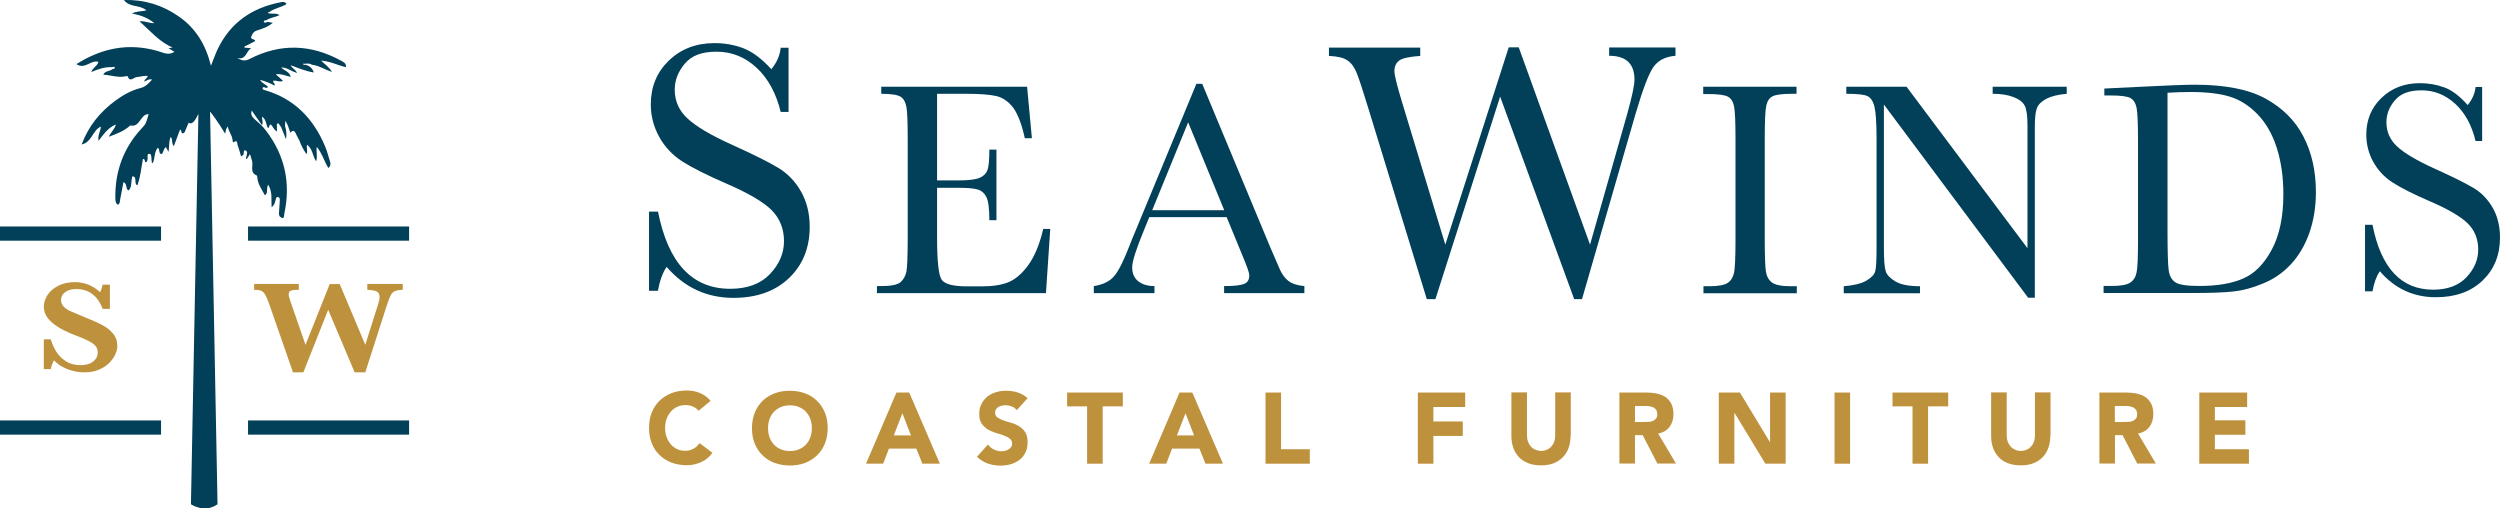
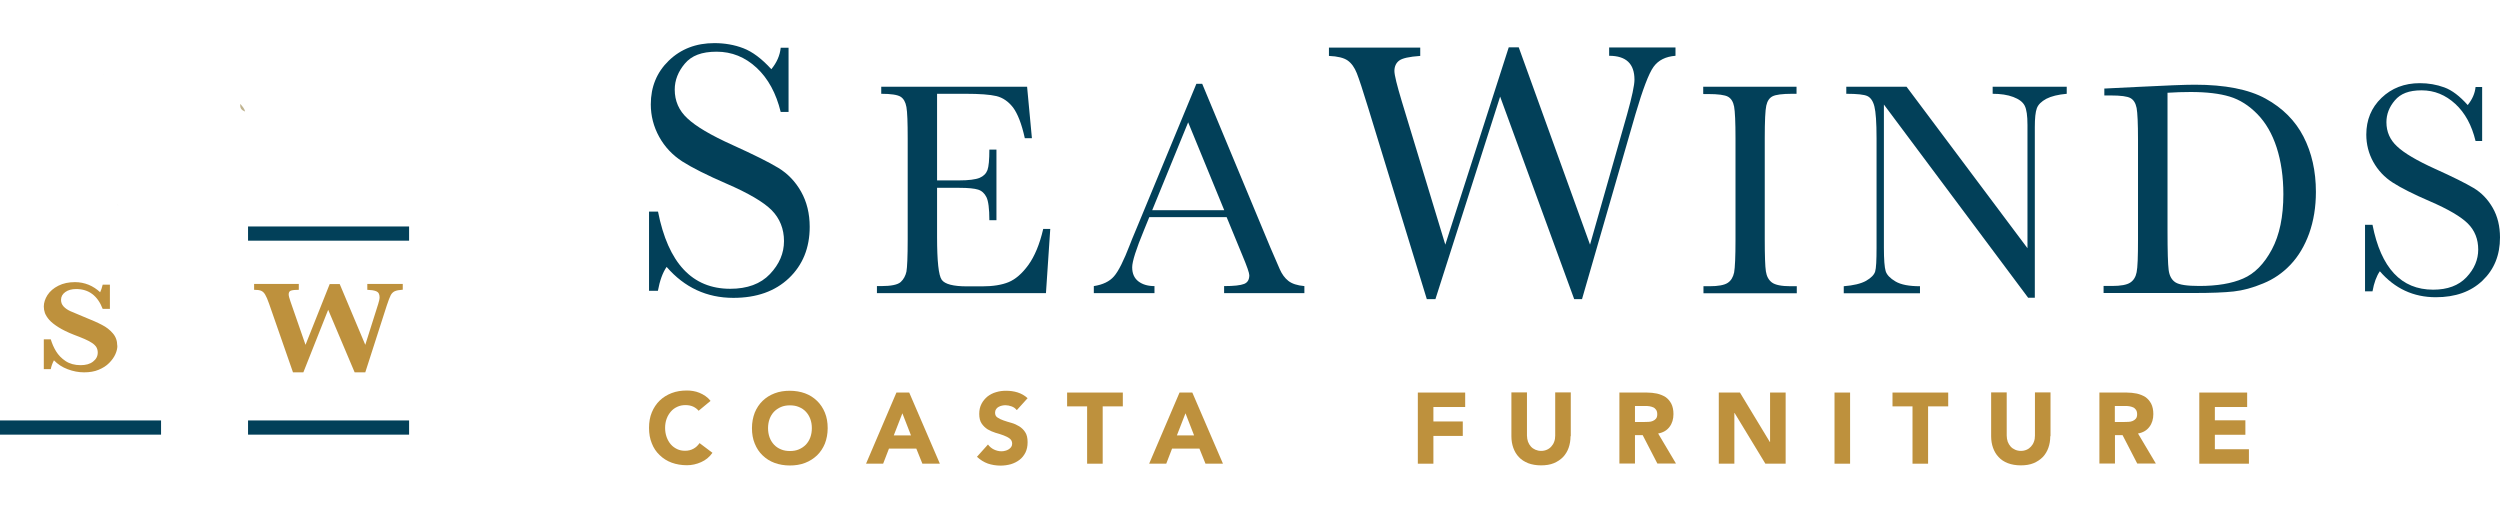
<svg xmlns="http://www.w3.org/2000/svg" width="295" height="60" viewBox="0 0 295 60" fill="none">
  <g clip-path="url(#clip0_2004_2411)">
    <path d="M28.357 12.26C28.626 12.577 28.85 12.818 28.925 13.166C28.552 13.015 28.282 12.818 28.357 12.26Z" fill="#BFB38F" />
    <path d="M13.88 24.172C13.88 24.172 13.94 24.202 13.97 24.217C13.94 24.217 13.91 24.202 13.88 24.187V24.172Z" fill="#BFB38F" />
    <path d="M12.207 8.817H12.191V8.787L12.207 8.817Z" fill="#BFB38F" />
    <path d="M13.849 40.795C13.849 41.112 13.775 41.444 13.61 41.807C13.446 42.169 13.207 42.501 12.878 42.833C12.55 43.166 12.146 43.422 11.638 43.634C11.145 43.845 10.562 43.936 9.92 43.936C9.278 43.936 8.635 43.815 7.993 43.573C7.35 43.332 6.812 42.984 6.364 42.516C6.17 42.894 6.05 43.241 5.991 43.558H5.169V40.04H5.991C6.14 40.538 6.349 41.022 6.618 41.459C6.887 41.897 7.261 42.29 7.739 42.607C8.217 42.924 8.814 43.09 9.517 43.09C10.129 43.09 10.622 42.954 10.981 42.667C11.354 42.38 11.534 42.033 11.534 41.595C11.534 41.354 11.474 41.142 11.369 40.961C11.25 40.78 11.085 40.614 10.876 40.478C10.667 40.327 10.368 40.176 9.995 40.01C9.621 39.844 9.188 39.678 8.71 39.497C7.978 39.21 7.365 38.908 6.887 38.606C6.409 38.304 6.05 38.017 5.811 37.745C5.572 37.474 5.408 37.202 5.303 36.945C5.214 36.688 5.169 36.432 5.169 36.175C5.169 35.722 5.318 35.269 5.602 34.816C5.901 34.363 6.319 34.001 6.887 33.714C7.455 33.427 8.112 33.291 8.844 33.291C9.412 33.291 9.95 33.397 10.473 33.608C10.981 33.82 11.429 34.122 11.818 34.484C11.922 34.273 12.027 33.971 12.116 33.593H12.968V36.447H12.116C11.519 34.892 10.473 34.107 8.994 34.107C8.456 34.107 8.023 34.227 7.694 34.469C7.365 34.711 7.201 35.013 7.201 35.39C7.201 35.692 7.305 35.949 7.5 36.16C7.709 36.386 7.978 36.568 8.306 36.719C8.635 36.87 9.173 37.096 9.92 37.398C10.816 37.76 11.519 38.062 12.027 38.334C12.535 38.591 12.968 38.923 13.312 39.331C13.655 39.723 13.834 40.206 13.834 40.78L13.849 40.795Z" fill="#BE913D" />
    <path d="M47.54 34.182C47.107 34.212 46.779 34.273 46.584 34.363C46.39 34.454 46.226 34.605 46.106 34.831C45.987 35.058 45.837 35.465 45.643 36.039L43.103 43.936H41.848L38.725 36.553L35.797 43.936H34.572L31.748 35.828C31.584 35.345 31.42 34.982 31.285 34.756C31.151 34.529 30.986 34.378 30.792 34.303C30.598 34.227 30.329 34.197 29.985 34.197V33.503H35.259V34.197C34.841 34.197 34.542 34.227 34.348 34.288C34.154 34.348 34.064 34.499 34.064 34.741C34.064 34.907 34.139 35.179 34.273 35.571L36.051 40.69L38.905 33.518H40.085L43.103 40.69L44.627 35.873C44.732 35.541 44.791 35.284 44.791 35.073C44.791 34.711 44.657 34.469 44.388 34.363C44.119 34.258 43.761 34.212 43.342 34.197V33.503H47.526V34.197L47.54 34.182Z" fill="#BE913D" />
-     <path d="M19.004 26.724H0V28.4H19.004V26.724Z" fill="#024059" />
    <path d="M19.004 49.612H0V51.288H19.004V49.612Z" fill="#024059" />
    <path d="M48.273 26.724H29.269V28.4H48.273V26.724Z" fill="#024059" />
    <path d="M48.273 49.612H29.269V51.288H48.273V49.612Z" fill="#024059" />
-     <path d="M40.788 7.911C39.847 7.715 38.965 7.217 37.889 7.157C38.338 7.594 38.816 7.881 39.174 8.5C38.308 8.198 37.62 7.73 36.814 7.64C36.575 7.474 36.306 7.489 36.052 7.519C35.947 7.519 35.843 7.519 35.738 7.519C35.798 7.685 35.932 7.67 36.082 7.64C36.545 7.791 36.888 8.062 37.023 8.561C36.097 8.395 35.215 8.047 34.319 7.7C34.408 8.047 34.827 8.123 35.051 8.606C34.334 8.425 33.841 7.911 33.183 7.972C33.542 8.349 34.169 8.44 34.304 9.074C33.721 8.953 33.183 8.666 32.541 8.772C32.84 9.044 33.108 9.27 33.392 9.527C33.004 9.753 32.63 9.451 32.257 9.527C32.137 9.768 32.511 9.859 32.406 10.101C31.868 9.814 31.316 9.587 30.688 9.421C30.912 9.814 31.331 9.965 31.629 10.236C31.465 10.569 31.196 10.161 31.002 10.327C30.912 10.584 31.136 10.599 31.271 10.644C34.737 11.656 36.993 13.996 38.367 17.287C38.607 17.846 38.741 18.435 38.935 19.024C39.04 19.341 39.025 19.597 38.741 19.824C38.263 19.054 38.039 18.133 37.382 17.333C37.292 17.952 37.486 18.465 37.307 19.039C36.873 18.42 36.918 17.574 36.231 17.076C36.127 17.468 36.351 17.786 36.171 18.193C35.798 17.665 35.529 17.151 35.335 16.593C35.275 16.487 35.215 16.366 35.155 16.261C35.066 16.095 34.976 15.928 34.901 15.747C34.732 15.375 34.518 15.35 34.259 15.672C34.095 15.204 33.99 14.736 33.661 14.238C33.661 14.509 33.646 14.691 33.631 14.857C33.766 15.309 33.855 15.747 33.751 16.442C33.512 15.823 33.347 15.415 33.183 15.008C33.079 14.857 32.959 14.706 32.855 14.555C32.795 14.57 32.735 14.6 32.675 14.615C32.675 14.902 32.675 15.189 32.675 15.521C32.302 15.309 32.212 14.917 31.943 14.691C31.704 14.721 31.838 15.038 31.629 15.113C31.36 14.721 31.465 14.102 30.912 13.77C30.897 14.102 31.091 14.389 30.912 14.766C30.494 14.177 30.12 13.634 29.702 13.045C29.568 13.483 29.702 13.739 29.986 14.011C30.479 14.449 30.972 14.857 31.375 15.4C33.617 18.329 34.319 21.59 33.557 25.169C33.512 25.38 33.572 26.09 32.989 25.516L32.914 25.274C32.944 24.716 32.989 24.157 33.019 23.598C33.019 23.447 32.989 23.296 32.81 23.251C32.6 23.206 32.571 23.402 32.541 23.523C32.436 23.84 32.421 24.187 32.048 24.444C31.988 23.568 32.182 22.677 31.644 21.787C31.375 22.285 31.689 22.783 31.256 23.04C30.897 22.36 30.404 21.711 30.359 20.896C30.359 20.82 30.33 20.715 30.285 20.7C29.418 20.337 29.926 19.522 29.732 18.948C29.657 18.752 29.612 18.525 29.553 18.329C29.523 18.284 29.508 18.238 29.478 18.193C29.448 18.254 29.418 18.299 29.388 18.359C29.299 18.495 29.209 18.646 29.119 18.767C28.97 18.752 29.03 18.661 29.045 18.601C29.09 18.299 29.314 17.876 28.97 17.755C28.626 17.635 28.895 18.208 28.641 18.329C28.596 18.344 28.567 18.374 28.447 18.465C28.313 17.997 28.193 17.529 28.029 17.091C27.969 16.94 28.059 16.442 27.581 16.774C27.461 16.865 27.446 16.578 27.431 16.442C27.326 15.823 26.998 15.596 26.878 14.917C26.594 15.325 26.714 15.234 26.565 15.777C26.565 15.777 25.623 14.177 24.787 13.166L25.668 59.502C24.114 60.604 22.531 59.502 22.531 59.502L23.412 13.437C23.083 14.102 22.71 14.796 22.262 14.479C22.172 14.675 22.052 14.977 21.918 15.279C21.843 15.445 21.814 15.702 21.589 15.732C21.32 15.762 21.5 15.385 21.246 15.294C21.007 15.928 20.768 16.563 20.514 17.242C20.2 16.925 20.424 16.487 20.155 16.155C19.886 16.683 20.006 17.257 19.886 17.922C19.752 17.68 19.662 17.544 19.572 17.363C19.259 17.559 19.333 17.997 19.049 18.193C18.661 18.088 18.93 17.635 18.616 17.438C18.183 17.952 18.302 18.661 18.034 19.235C17.974 19.205 17.914 19.205 17.914 19.175C17.839 18.812 17.944 18.148 17.63 18.148C17.152 18.148 17.675 18.888 17.212 19.16C17.018 19.16 17.182 18.737 16.868 18.752C16.659 19.779 16.599 20.866 16.196 21.892C16.121 21.817 16.076 21.787 16.061 21.756C15.882 21.439 16.136 20.866 15.673 20.805C15.524 20.79 15.539 21.485 15.464 21.847C15.419 22.089 15.359 22.315 15.165 22.481C14.777 22.27 15.06 21.681 14.567 21.485C14.433 22.194 14.313 22.859 14.179 23.538C14.134 23.765 14.179 24.036 13.895 24.157C13.626 23.976 13.626 23.704 13.611 23.417C13.551 20.232 14.567 17.453 16.734 15.128C17.197 14.63 17.212 14.63 17.541 13.467C16.54 13.437 16.54 15.098 15.374 14.796C14.672 15.46 13.79 15.777 12.849 16.14C13.073 15.581 13.551 15.234 13.671 14.691C12.759 15.053 12.237 15.838 11.639 16.608C11.475 15.989 11.893 15.491 11.893 14.932C10.907 15.4 10.847 16.789 9.637 17.046C10.444 14.872 11.818 13.196 13.626 11.867C14.537 11.203 15.509 10.659 16.584 10.387C17.182 10.236 17.541 9.844 17.944 9.391C17.555 9.27 17.331 9.527 17.047 9.618C17.003 9.3 17.421 9.285 17.421 8.953C16.973 8.923 16.54 9.059 16.106 9.104C15.763 9.134 15.329 9.753 15.06 8.998C15.06 8.968 14.926 8.968 14.851 8.998C13.94 9.21 13.073 8.848 12.177 8.817H12.192C12.401 8.319 12.969 8.44 13.297 8.138C13.402 8.123 13.581 8.108 13.551 7.987C13.507 7.821 13.342 7.896 13.208 7.927C12.371 7.881 11.594 8.153 10.773 8.5C10.952 7.957 11.505 7.791 11.609 7.292C10.698 7.051 10.011 8.244 9.024 7.564C12.027 5.662 15.165 5.043 18.571 6.009C19.229 6.19 19.856 6.583 20.588 6.115C20.349 5.964 20.14 5.843 19.886 5.692C20.065 5.662 20.215 5.632 20.364 5.601C18.781 4.937 17.72 3.624 16.465 2.521C17.062 2.431 17.585 2.763 18.213 2.733C17.436 2.099 16.599 1.782 15.568 1.6C16.151 1.283 16.719 1.374 17.272 1.223C16.495 0.528 15.299 0.921 14.627 -7.45803e-06C17.047 -0.06 19.199 0.604 21.126 1.963C23.098 3.337 24.279 5.269 24.891 7.76C25.205 6.975 25.429 6.326 25.728 5.707C27.237 2.642 29.747 0.936 33.019 0.287C33.303 0.226 33.602 0.136 33.811 0.483C33.168 0.891 32.361 0.966 31.749 1.449C31.674 1.434 31.599 1.449 31.614 1.54C31.614 1.555 31.719 1.57 31.779 1.585C32.167 1.661 32.586 1.51 32.989 1.782C32.466 2.038 31.913 2.068 31.465 2.37C31.316 2.385 31.077 2.431 31.136 2.582C31.196 2.748 31.42 2.657 31.555 2.582C31.734 2.612 31.913 2.642 32.197 2.687C31.585 3.201 30.942 3.397 30.33 3.593C29.911 3.729 29.747 4.016 29.642 4.348C29.538 4.68 30.061 4.56 30.12 4.846C29.747 5.043 29.373 5.239 28.985 5.42C28.895 5.45 28.806 5.496 28.85 5.617C28.85 5.647 28.97 5.617 29.03 5.632C29.239 5.647 29.448 5.677 29.657 5.692C29.03 5.979 29.104 7.096 27.999 6.855C28.626 7.202 28.97 7.202 29.448 6.96C33.079 5.088 36.679 5.209 40.235 7.157C40.564 7.338 40.892 7.489 40.818 7.942L40.788 7.911Z" fill="#024059" />
    <path d="M76.585 34.288V24.972H77.646C78.841 31.042 81.68 34.077 86.162 34.077C88.179 34.077 89.748 33.503 90.853 32.34C91.959 31.178 92.512 29.879 92.512 28.445C92.512 27.011 92.019 25.773 91.048 24.791C90.076 23.825 88.299 22.783 85.714 21.666C83.413 20.669 81.68 19.794 80.515 19.054C79.349 18.299 78.438 17.333 77.781 16.14C77.123 14.947 76.794 13.664 76.794 12.32C76.794 10.252 77.497 8.53 78.916 7.157C80.335 5.783 82.128 5.088 84.294 5.088C85.505 5.088 86.655 5.284 87.716 5.692C88.777 6.1 89.882 6.915 91.018 8.168C91.66 7.383 92.034 6.537 92.123 5.632H93.05V13.211H92.123C91.585 11.007 90.644 9.27 89.285 8.002C87.925 6.734 86.341 6.1 84.564 6.1C82.786 6.1 81.605 6.568 80.813 7.504C80.022 8.44 79.618 9.467 79.618 10.569C79.618 11.912 80.111 13.045 81.112 13.966C82.098 14.902 83.876 15.959 86.461 17.121C88.926 18.239 90.719 19.129 91.84 19.809C92.96 20.488 93.856 21.424 94.529 22.617C95.201 23.81 95.545 25.199 95.545 26.769C95.545 29.245 94.723 31.268 93.094 32.823C91.451 34.379 89.27 35.148 86.536 35.148C83.398 35.148 80.769 33.925 78.662 31.495C78.199 32.159 77.855 33.11 77.631 34.318H76.57L76.585 34.288Z" fill="#024059" />
    <path d="M123.079 27.011H123.931L123.423 34.59H103.478V33.759H103.971C105.166 33.759 105.943 33.593 106.286 33.276C106.63 32.959 106.854 32.536 106.959 32.053C107.048 31.555 107.108 30.287 107.108 28.249V16.306C107.108 14.449 107.063 13.226 106.959 12.637C106.854 12.048 106.63 11.641 106.271 11.414C105.913 11.188 105.151 11.067 103.986 11.067V10.236H121.197L121.765 16.306H120.928C120.555 14.6 120.076 13.407 119.539 12.682C118.986 11.973 118.328 11.52 117.581 11.339C116.819 11.158 115.609 11.067 113.921 11.067H110.574V21.288H113.129C114.294 21.288 115.116 21.183 115.594 20.986C116.057 20.79 116.371 20.473 116.521 20.065C116.67 19.658 116.745 18.842 116.745 17.65H117.581V25.984H116.745C116.745 24.625 116.625 23.719 116.401 23.266C116.177 22.813 115.848 22.511 115.415 22.375C114.982 22.239 114.25 22.164 113.219 22.164H110.574V27.931C110.574 30.815 110.754 32.506 111.127 33.02C111.501 33.533 112.487 33.79 114.1 33.79H115.893C117.163 33.79 118.209 33.623 119.016 33.291C119.822 32.959 120.614 32.28 121.346 31.268C122.078 30.257 122.676 28.837 123.094 27.041L123.079 27.011Z" fill="#024059" />
    <path d="M144.759 25.622H135.615L134.988 27.162C134.061 29.396 133.598 30.861 133.598 31.54C133.598 32.265 133.837 32.823 134.33 33.201C134.823 33.578 135.451 33.759 136.228 33.759V34.59H129.071V33.759C130.132 33.593 130.924 33.216 131.447 32.612C131.97 32.023 132.597 30.77 133.329 28.868C133.389 28.686 133.673 27.992 134.181 26.784L141.173 9.889H141.86L149.913 29.23L151.019 31.782C151.273 32.355 151.602 32.808 152.02 33.14C152.438 33.473 153.066 33.684 153.917 33.759V34.59H144.445V33.759C145.61 33.759 146.387 33.669 146.806 33.503C147.224 33.337 147.418 32.989 147.418 32.476C147.418 32.219 147.149 31.434 146.596 30.121L144.744 25.622H144.759ZM144.46 24.806L140.202 14.434L135.959 24.806H144.475H144.46Z" fill="#024059" />
    <path d="M186.711 35.299H185.755L177.015 11.399L169.38 35.299H168.364L161.447 12.728C160.819 10.674 160.371 9.316 160.102 8.636C159.833 7.957 159.475 7.458 159.027 7.141C158.578 6.824 157.846 6.643 156.815 6.598V5.617H167.588V6.598C166.288 6.688 165.466 6.87 165.092 7.157C164.719 7.443 164.54 7.866 164.54 8.379C164.54 8.848 164.838 10.055 165.421 11.988L170.546 28.868L178.031 5.586H179.211L187.623 28.868L192 13.483C192.583 11.399 192.867 10.04 192.867 9.406C192.867 7.519 191.881 6.583 189.879 6.583V5.601H197.708V6.583C196.557 6.673 195.691 7.096 195.123 7.881C194.555 8.666 193.853 10.523 192.986 13.467L186.681 35.284L186.711 35.299Z" fill="#024059" />
    <path d="M200.979 11.067V10.236H211.991V11.067H211.483C210.302 11.067 209.525 11.173 209.152 11.369C208.778 11.565 208.539 11.928 208.42 12.471C208.3 13.015 208.241 14.298 208.241 16.321V28.264C208.241 30.181 208.285 31.434 208.375 32.023C208.465 32.612 208.704 33.05 209.092 33.337C209.481 33.623 210.213 33.775 211.303 33.775H212.021V34.605H201.009V33.775H201.727C202.757 33.775 203.475 33.639 203.863 33.382C204.266 33.125 204.505 32.703 204.625 32.159C204.73 31.6 204.789 30.302 204.789 28.279V16.336C204.789 14.404 204.73 13.15 204.625 12.577C204.52 12.018 204.281 11.626 203.908 11.414C203.534 11.203 202.742 11.097 201.532 11.097H201.024L200.979 11.067Z" fill="#024059" />
    <path d="M239.332 35.148L222.3 12.335V29.23C222.3 30.634 222.374 31.555 222.509 31.993C222.643 32.431 223.032 32.838 223.674 33.216C224.317 33.593 225.273 33.775 226.558 33.775V34.605H217.563V33.775C218.714 33.684 219.595 33.472 220.193 33.14C220.791 32.793 221.149 32.431 221.269 32.038C221.388 31.646 221.433 30.71 221.433 29.23V16.321C221.433 14.449 221.343 13.211 221.179 12.562C221.015 11.912 220.731 11.52 220.357 11.339C219.984 11.158 219.147 11.067 217.862 11.067V10.236H224.974L239.242 29.29V14.736C239.242 13.664 239.138 12.909 238.913 12.471C238.689 12.033 238.241 11.701 237.569 11.444C236.896 11.188 236.075 11.067 235.134 11.067V10.236H243.874V11.067C242.858 11.158 242.051 11.354 241.468 11.656C240.886 11.973 240.512 12.335 240.348 12.773C240.183 13.211 240.109 13.951 240.109 14.992V35.133H239.347L239.332 35.148Z" fill="#024059" />
    <path d="M248.341 10.448L252.3 10.252C255.602 10.086 257.828 9.995 258.979 9.995C262.55 9.995 265.343 10.539 267.346 11.641C269.348 12.743 270.842 14.238 271.813 16.125C272.784 18.012 273.277 20.186 273.277 22.647C273.277 24.429 273.008 26.059 272.485 27.539C271.947 29.019 271.215 30.242 270.289 31.223C269.362 32.204 268.287 32.944 267.062 33.442C265.837 33.956 264.671 34.273 263.566 34.394C262.46 34.514 260.906 34.575 258.904 34.575H248.222V33.744H249.223C250.254 33.744 250.971 33.608 251.359 33.352C251.763 33.095 252.017 32.672 252.121 32.129C252.241 31.57 252.285 30.272 252.285 28.249V16.502C252.285 14.57 252.226 13.317 252.121 12.743C252.002 12.169 251.778 11.792 251.404 11.58C251.045 11.369 250.254 11.263 249.028 11.263H248.311V10.433L248.341 10.448ZM255.767 10.946V27.207C255.767 29.608 255.811 31.163 255.901 31.857C255.991 32.552 256.26 33.035 256.708 33.322C257.156 33.608 258.097 33.744 259.517 33.744C261.608 33.744 263.341 33.458 264.686 32.869C266.031 32.295 267.166 31.148 268.078 29.441C268.989 27.735 269.437 25.561 269.437 22.919C269.437 20.866 269.168 19.024 268.645 17.408C268.122 15.793 267.36 14.479 266.374 13.468C265.388 12.456 264.298 11.761 263.102 11.399C261.907 11.037 260.368 10.856 258.501 10.856C257.604 10.856 256.693 10.886 255.767 10.946Z" fill="#024059" />
    <path d="M279.073 34.348V26.527H279.955C280.956 31.631 283.346 34.182 287.111 34.182C288.8 34.182 290.114 33.699 291.041 32.718C291.967 31.736 292.43 30.649 292.43 29.441C292.43 28.233 292.027 27.192 291.205 26.376C290.383 25.561 288.889 24.685 286.723 23.749C284.795 22.919 283.331 22.179 282.345 21.545C281.359 20.911 280.597 20.096 280.044 19.099C279.492 18.103 279.223 17.016 279.223 15.883C279.223 14.147 279.82 12.697 281.016 11.55C282.211 10.403 283.72 9.814 285.542 9.814C286.558 9.814 287.515 9.98 288.426 10.312C289.337 10.644 290.249 11.339 291.19 12.396C291.728 11.731 292.042 11.022 292.116 10.267H292.893V16.638H292.116C291.668 14.781 290.876 13.316 289.726 12.26C288.575 11.203 287.261 10.659 285.752 10.659C284.243 10.659 283.272 11.052 282.599 11.837C281.927 12.622 281.598 13.483 281.598 14.419C281.598 15.551 282.017 16.502 282.853 17.272C283.675 18.057 285.184 18.948 287.35 19.93C289.427 20.866 290.936 21.62 291.877 22.179C292.819 22.738 293.58 23.538 294.148 24.535C294.716 25.531 295 26.709 295 28.022C295 30.106 294.313 31.797 292.938 33.11C291.564 34.424 289.726 35.073 287.425 35.073C284.781 35.073 282.584 34.046 280.821 32.008C280.433 32.567 280.134 33.367 279.955 34.379H279.073V34.348Z" fill="#024059" />
    <path d="M82.457 48.495C82.277 48.269 82.053 48.103 81.799 47.982C81.53 47.861 81.231 47.801 80.888 47.801C80.544 47.801 80.23 47.861 79.932 47.997C79.633 48.133 79.379 48.314 79.17 48.556C78.96 48.797 78.781 49.084 78.662 49.416C78.542 49.748 78.482 50.111 78.482 50.488C78.482 50.866 78.542 51.243 78.662 51.575C78.781 51.907 78.946 52.194 79.155 52.436C79.364 52.677 79.618 52.859 79.902 52.995C80.186 53.13 80.499 53.191 80.828 53.191C81.202 53.191 81.53 53.115 81.829 52.949C82.113 52.798 82.352 52.572 82.546 52.285L84.07 53.432C83.712 53.931 83.278 54.293 82.725 54.535C82.188 54.776 81.635 54.897 81.052 54.897C80.41 54.897 79.797 54.791 79.259 54.595C78.722 54.399 78.243 54.097 77.84 53.704C77.437 53.327 77.123 52.859 76.914 52.315C76.689 51.772 76.585 51.168 76.585 50.488C76.585 49.809 76.689 49.205 76.914 48.661C77.138 48.118 77.451 47.65 77.84 47.272C78.228 46.895 78.707 46.593 79.259 46.382C79.812 46.17 80.41 46.08 81.052 46.08C81.291 46.08 81.53 46.095 81.784 46.14C82.038 46.185 82.292 46.246 82.531 46.351C82.77 46.442 83.009 46.578 83.234 46.729C83.458 46.88 83.667 47.076 83.846 47.303L82.442 48.465L82.457 48.495Z" fill="#BE913D" />
    <path d="M88.731 50.518C88.731 49.854 88.851 49.235 89.06 48.691C89.284 48.148 89.598 47.68 89.986 47.303C90.375 46.925 90.853 46.623 91.406 46.412C91.959 46.2 92.556 46.11 93.199 46.11C93.841 46.11 94.454 46.215 94.992 46.412C95.529 46.608 96.007 46.91 96.411 47.303C96.814 47.695 97.113 48.148 97.337 48.691C97.561 49.235 97.666 49.839 97.666 50.518C97.666 51.198 97.546 51.802 97.337 52.345C97.113 52.889 96.799 53.357 96.411 53.734C96.007 54.112 95.544 54.414 94.992 54.625C94.439 54.837 93.841 54.927 93.199 54.927C92.556 54.927 91.944 54.821 91.406 54.625C90.868 54.429 90.39 54.127 89.986 53.734C89.583 53.357 89.284 52.889 89.06 52.345C88.836 51.802 88.731 51.198 88.731 50.518ZM90.629 50.518C90.629 50.911 90.689 51.273 90.808 51.605C90.928 51.938 91.107 52.224 91.331 52.466C91.555 52.708 91.824 52.889 92.153 53.025C92.467 53.161 92.825 53.221 93.214 53.221C93.602 53.221 93.961 53.161 94.274 53.025C94.588 52.889 94.857 52.708 95.096 52.466C95.32 52.224 95.499 51.938 95.619 51.605C95.739 51.273 95.798 50.911 95.798 50.518C95.798 50.126 95.739 49.779 95.619 49.446C95.499 49.114 95.32 48.827 95.096 48.586C94.872 48.344 94.603 48.163 94.274 48.027C93.961 47.891 93.602 47.831 93.214 47.831C92.825 47.831 92.467 47.891 92.153 48.027C91.839 48.163 91.57 48.344 91.331 48.586C91.107 48.827 90.928 49.114 90.808 49.446C90.689 49.779 90.629 50.141 90.629 50.518Z" fill="#BE913D" />
    <path d="M105.779 46.321H107.288L110.904 54.716H108.842L108.125 52.934H104.898L104.21 54.716H102.193L105.779 46.321ZM106.481 48.767L105.465 51.379H107.497L106.481 48.767Z" fill="#BE913D" />
    <path d="M119.958 48.374C119.808 48.178 119.614 48.042 119.36 47.952C119.106 47.861 118.867 47.816 118.643 47.816C118.508 47.816 118.374 47.831 118.239 47.861C118.105 47.891 117.971 47.937 117.836 48.012C117.702 48.088 117.612 48.163 117.537 48.284C117.463 48.39 117.418 48.525 117.418 48.691C117.418 48.948 117.507 49.145 117.702 49.265C117.896 49.401 118.12 49.507 118.419 49.612C118.718 49.718 119.016 49.809 119.345 49.899C119.674 49.99 119.973 50.126 120.271 50.307C120.555 50.488 120.794 50.715 120.974 51.002C121.168 51.288 121.257 51.681 121.257 52.179C121.257 52.677 121.168 53.055 121.003 53.402C120.824 53.749 120.6 54.036 120.301 54.263C120.002 54.489 119.674 54.655 119.285 54.776C118.897 54.882 118.493 54.942 118.06 54.942C117.522 54.942 117.014 54.852 116.566 54.701C116.103 54.535 115.67 54.263 115.281 53.9L116.581 52.451C116.775 52.708 116.999 52.904 117.283 53.04C117.567 53.176 117.866 53.251 118.165 53.251C118.314 53.251 118.464 53.236 118.613 53.191C118.762 53.161 118.897 53.1 119.016 53.025C119.136 52.949 119.24 52.859 119.315 52.753C119.39 52.647 119.435 52.511 119.435 52.36C119.435 52.104 119.345 51.907 119.151 51.756C118.957 51.605 118.718 51.485 118.434 51.379C118.15 51.273 117.836 51.168 117.492 51.077C117.149 50.971 116.85 50.836 116.551 50.669C116.267 50.488 116.028 50.262 115.834 49.975C115.64 49.688 115.55 49.31 115.55 48.843C115.55 48.374 115.64 47.997 115.819 47.65C115.998 47.303 116.237 47.031 116.521 46.789C116.82 46.563 117.149 46.382 117.537 46.276C117.926 46.155 118.314 46.11 118.718 46.11C119.181 46.11 119.644 46.17 120.077 46.306C120.51 46.442 120.914 46.668 121.257 46.985L120.002 48.374H119.958Z" fill="#BE913D" />
    <path d="M128.294 47.952H125.919V46.321H132.493V47.952H130.117V54.716H128.28V47.952H128.294Z" fill="#BE913D" />
    <path d="M139.185 46.321H140.694L144.31 54.716H142.248L141.531 52.934H138.304L137.617 54.716H135.6L139.185 46.321ZM139.888 48.767L138.872 51.379H140.903L139.888 48.767Z" fill="#BE913D" />
-     <path d="M149.33 46.321H151.168V53.01H154.559V54.716H149.33V46.321Z" fill="#BE913D" />
    <path d="M167.319 46.321H172.891V48.027H169.141V49.733H172.608V51.439H169.141V54.716H167.304V46.321H167.319Z" fill="#BE913D" />
    <path d="M185.322 51.469C185.322 51.968 185.247 52.421 185.098 52.843C184.948 53.266 184.724 53.629 184.44 53.931C184.142 54.233 183.783 54.474 183.35 54.655C182.917 54.836 182.409 54.912 181.841 54.912C181.273 54.912 180.75 54.821 180.317 54.655C179.884 54.474 179.51 54.248 179.226 53.931C178.927 53.629 178.718 53.251 178.569 52.843C178.419 52.421 178.345 51.968 178.345 51.469V46.306H180.182V51.394C180.182 51.651 180.227 51.892 180.302 52.119C180.392 52.345 180.496 52.526 180.646 52.693C180.795 52.859 180.974 52.979 181.183 53.07C181.393 53.16 181.617 53.206 181.856 53.206C182.095 53.206 182.319 53.16 182.528 53.07C182.737 52.979 182.902 52.859 183.051 52.693C183.2 52.526 183.32 52.345 183.395 52.119C183.484 51.892 183.514 51.651 183.514 51.394V46.306H185.352V51.469H185.322Z" fill="#BE913D" />
    <path d="M191.119 46.321H194.331C194.749 46.321 195.153 46.366 195.526 46.442C195.9 46.532 196.243 46.668 196.527 46.849C196.811 47.046 197.035 47.302 197.214 47.635C197.379 47.967 197.468 48.374 197.468 48.858C197.468 49.446 197.319 49.96 197.005 50.367C196.706 50.775 196.258 51.047 195.661 51.153L197.767 54.7H195.571L193.838 51.349H192.927V54.7H191.089V46.306L191.119 46.321ZM192.941 49.794H194.017C194.182 49.794 194.361 49.794 194.54 49.779C194.719 49.779 194.884 49.733 195.033 49.673C195.183 49.612 195.302 49.522 195.407 49.401C195.511 49.28 195.556 49.099 195.556 48.873C195.556 48.661 195.511 48.495 195.422 48.359C195.332 48.239 195.227 48.133 195.093 48.072C194.958 48.012 194.809 47.967 194.63 47.937C194.45 47.906 194.286 47.906 194.122 47.906H192.927V49.809L192.941 49.794Z" fill="#BE913D" />
    <path d="M202.832 46.321H205.312L208.838 52.149H208.868V46.321H210.706V54.716H208.315L204.685 48.737H204.655V54.716H202.817V46.321H202.832Z" fill="#BE913D" />
    <path d="M216.473 46.321H218.31V54.716H216.473V46.321Z" fill="#BE913D" />
    <path d="M225.691 47.952H223.315V46.321H229.889V47.952H227.514V54.716H225.676V47.952H225.691Z" fill="#BE913D" />
    <path d="M241.931 51.469C241.931 51.968 241.857 52.421 241.707 52.843C241.558 53.266 241.334 53.629 241.05 53.931C240.751 54.233 240.392 54.474 239.959 54.655C239.526 54.836 239.018 54.912 238.45 54.912C237.882 54.912 237.36 54.821 236.926 54.655C236.493 54.489 236.119 54.248 235.836 53.931C235.537 53.629 235.328 53.251 235.178 52.843C235.029 52.421 234.954 51.968 234.954 51.469V46.306H236.792V51.394C236.792 51.651 236.837 51.892 236.911 52.119C237.001 52.345 237.106 52.526 237.255 52.693C237.404 52.859 237.584 52.979 237.793 53.07C238.002 53.16 238.226 53.206 238.465 53.206C238.704 53.206 238.928 53.16 239.137 53.07C239.347 52.979 239.511 52.859 239.66 52.693C239.81 52.526 239.929 52.345 240.004 52.119C240.094 51.892 240.124 51.651 240.124 51.394V46.306H241.961V51.469H241.931Z" fill="#BE913D" />
    <path d="M247.729 46.321H250.941C251.359 46.321 251.762 46.366 252.151 46.442C252.524 46.532 252.868 46.668 253.152 46.849C253.436 47.046 253.66 47.302 253.839 47.635C254.004 47.967 254.093 48.374 254.093 48.858C254.093 49.446 253.944 49.96 253.63 50.367C253.331 50.775 252.883 51.047 252.285 51.153L254.392 54.7H252.196L250.463 51.349H249.566V54.7H247.729V46.306V46.321ZM249.566 49.794H250.642C250.806 49.794 250.986 49.794 251.165 49.779C251.344 49.779 251.508 49.733 251.658 49.673C251.807 49.612 251.927 49.522 252.031 49.401C252.136 49.28 252.181 49.099 252.181 48.873C252.181 48.661 252.136 48.495 252.046 48.359C251.957 48.239 251.852 48.133 251.718 48.072C251.583 48.012 251.434 47.967 251.254 47.937C251.075 47.906 250.911 47.906 250.747 47.906H249.551V49.809L249.566 49.794Z" fill="#BE913D" />
    <path d="M259.517 46.321H265.164V48.027H261.354V49.597H264.955V51.303H261.354V53.01H265.373V54.716H259.517V46.321Z" fill="#BE913D" />
  </g>
  <defs>
    <clipPath id="clip0_2004_2411">
      <rect width="295" height="60" fill="white" />
    </clipPath>
  </defs>
</svg>